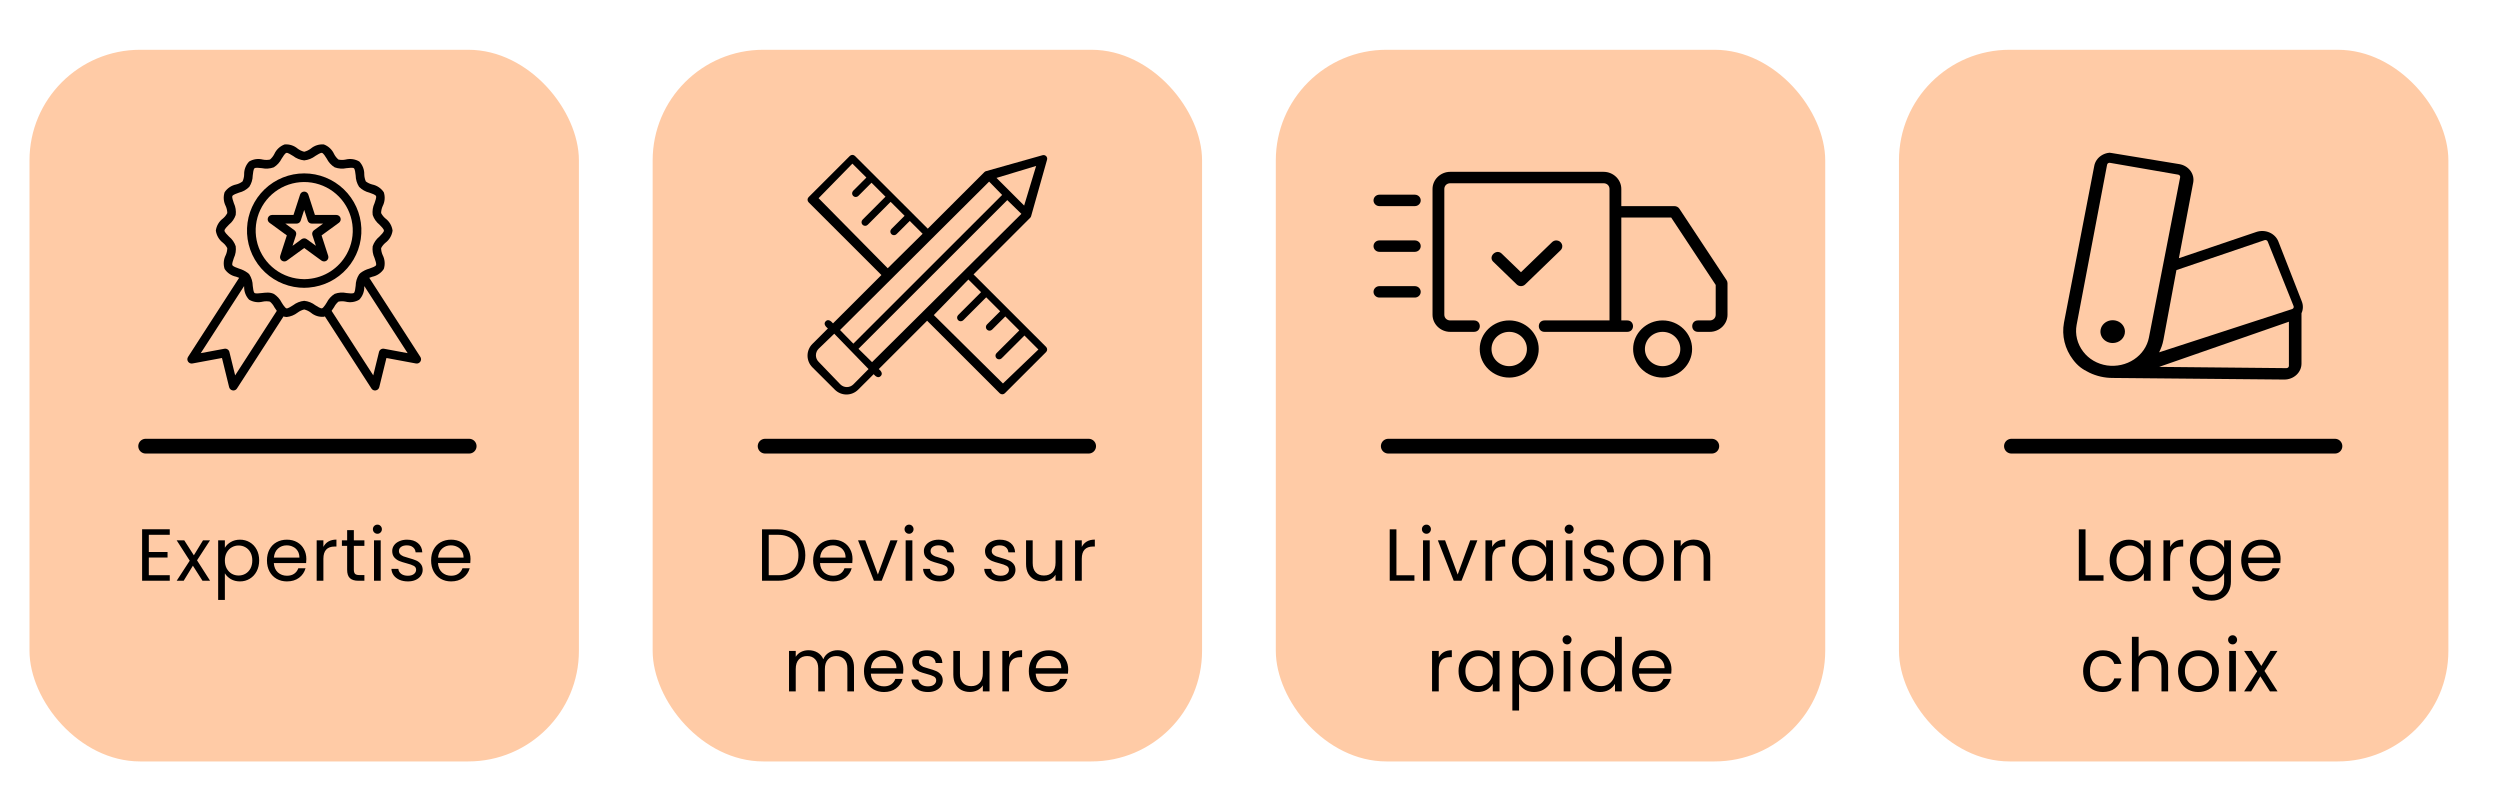
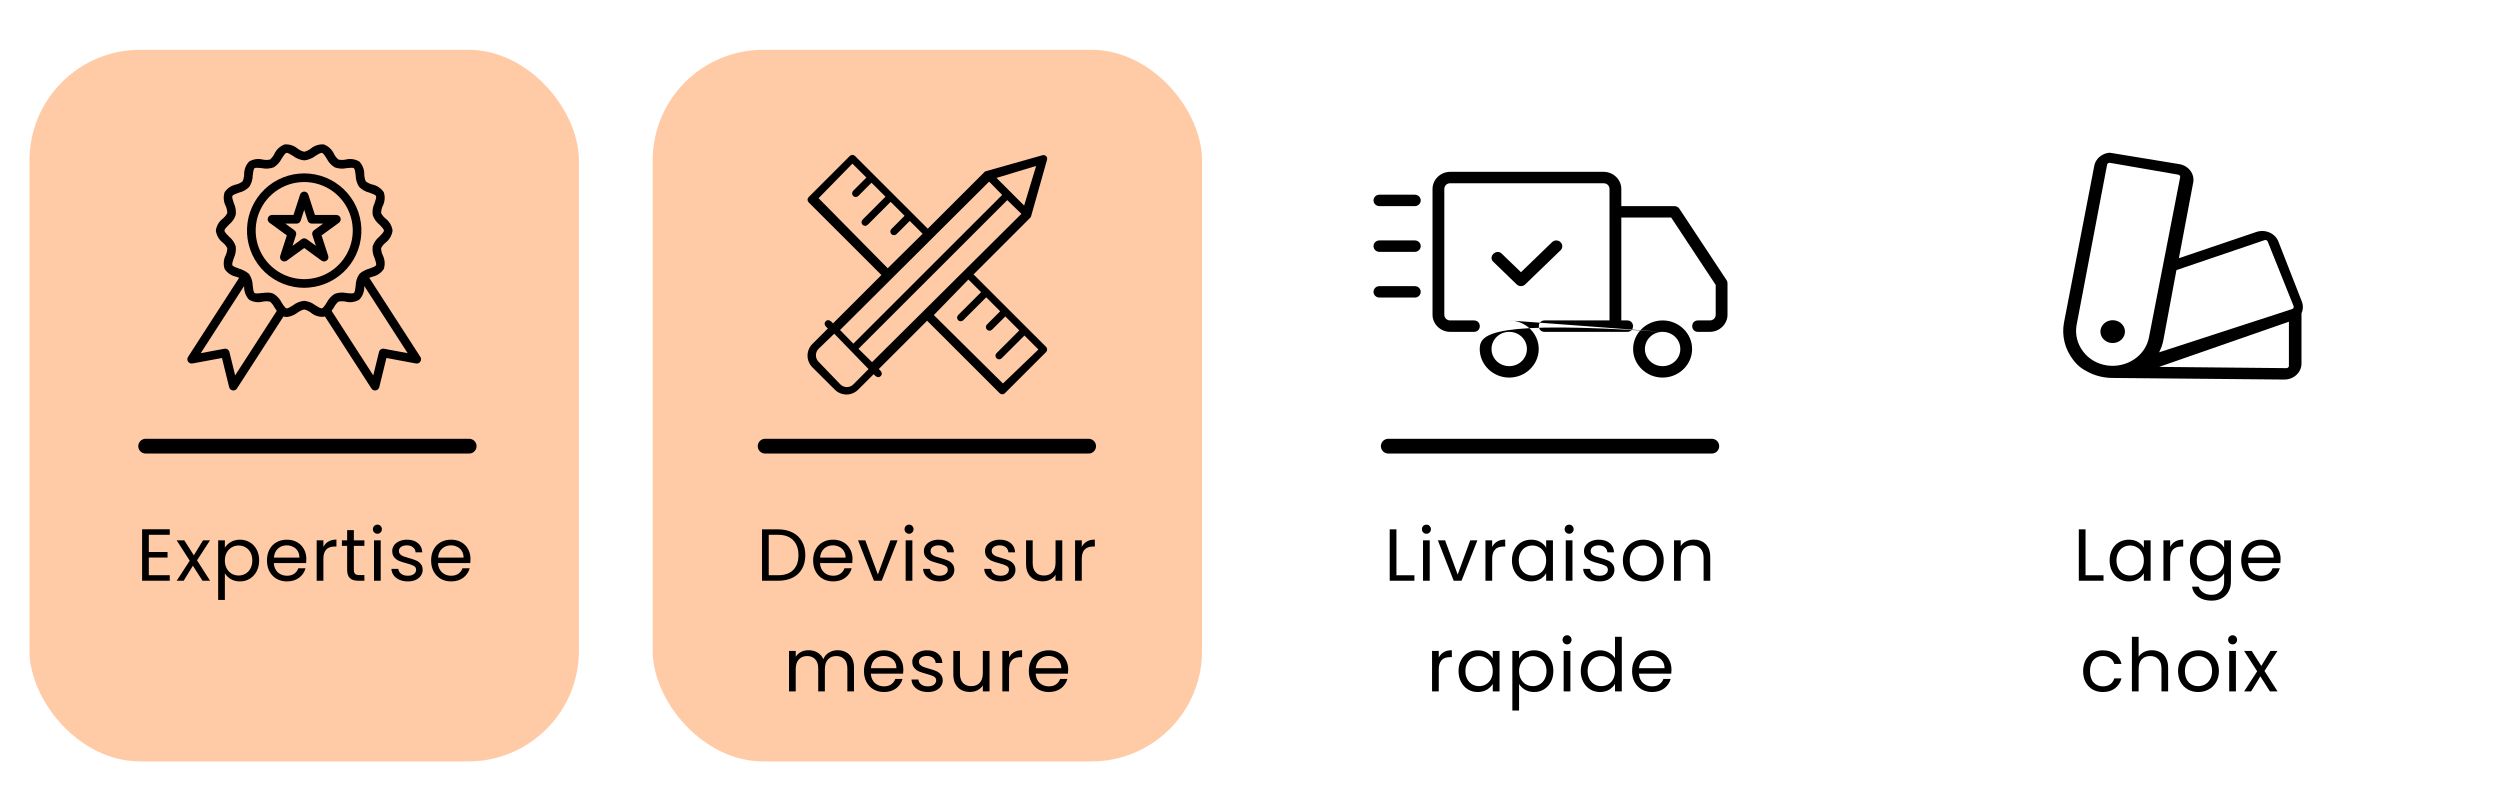
<svg xmlns="http://www.w3.org/2000/svg" width="1356" height="440" viewBox="0 0 1356 440" fill="none">
  <rect x="16" y="27" width="298" height="386" rx="60" fill="#FFCBA6" />
  <rect x="354" y="27" width="298" height="386" rx="60" fill="#FFCBA6" />
-   <rect x="1030" y="27" width="298" height="386" rx="60" fill="#FFCBA6" />
-   <rect x="692" y="27" width="298" height="386" rx="60" fill="#FFCBA6" />
  <g clip-path="url(#clip0_34_57)">
    <path d="M567.426 188.176L528.053 148.839L558.767 118.131C559.008 117.896 559.182 117.6 559.271 117.275L567.924 86.615C568.02 86.277 568.024 85.921 567.936 85.581C567.847 85.242 567.67 84.932 567.422 84.684C567.174 84.436 566.864 84.259 566.525 84.17C566.185 84.082 565.829 84.086 565.491 84.182L534.772 92.853C534.45 92.946 534.158 93.119 533.922 93.357L503.226 124.035L463.731 84.586C463.361 84.217 462.86 84.01 462.338 84.01C461.816 84.01 461.315 84.217 460.946 84.586L438.586 106.934C438.219 107.304 438.012 107.805 438.012 108.326C438.012 108.848 438.219 109.349 438.586 109.719L478.076 149.179L451.824 175.402C450.839 174.259 449.297 172.822 447.873 174.229C446.448 175.636 447.873 177.196 449.045 178.169L440.603 186.593C438.939 188.267 438.005 190.532 438.005 192.892C438.005 195.253 438.939 197.518 440.603 199.192L452.826 211.374C454.502 213.042 456.77 213.979 459.134 213.979C461.499 213.979 463.767 213.042 465.442 211.374L473.873 202.955C474.816 204.087 476.347 205.341 477.695 203.987C479.043 202.633 477.795 201.109 476.651 200.171L502.874 173.965L542.246 213.303C542.616 213.672 543.117 213.879 543.639 213.879C544.161 213.879 544.662 213.672 545.031 213.303L567.414 190.943C567.774 190.573 567.976 190.078 567.978 189.562C567.98 189.046 567.782 188.549 567.426 188.176ZM562 90L555.5 111.5L540.5 96.5L562 90ZM444 107.5L462.341 88.755L469.921 96.311L462.757 103.487C462.574 103.671 462.429 103.889 462.33 104.128C462.231 104.368 462.18 104.625 462.18 104.884C462.181 105.144 462.232 105.401 462.331 105.64C462.431 105.88 462.577 106.097 462.76 106.28C462.944 106.464 463.162 106.609 463.402 106.708C463.641 106.807 463.898 106.858 464.158 106.858C464.417 106.857 464.674 106.806 464.913 106.706C465.153 106.607 465.371 106.461 465.554 106.278L472.706 99.114L480.292 106.688L467.899 119.105C467.708 119.286 467.555 119.503 467.449 119.744C467.343 119.985 467.287 120.245 467.284 120.508C467.28 120.771 467.329 121.032 467.428 121.276C467.527 121.52 467.674 121.742 467.86 121.928C468.046 122.114 468.268 122.261 468.512 122.36C468.756 122.459 469.017 122.508 469.28 122.504C469.543 122.501 469.803 122.445 470.044 122.339C470.285 122.233 470.502 122.08 470.683 121.889L483.077 109.473L490.657 117.047L483.487 124.211C483.118 124.581 482.911 125.082 482.911 125.605C482.912 126.128 483.12 126.629 483.49 126.998C483.86 127.368 484.362 127.575 484.884 127.574C485.407 127.574 485.908 127.366 486.278 126.995L493.447 119.832L500.435 126.796L481.5 145.5L444 107.5ZM536.5 98.5L543.566 105.738L462.851 186.406L455.635 179L536.5 98.5ZM462.851 208.5C461.915 209.427 460.651 209.946 459.334 209.946C458.017 209.946 456.752 209.427 455.816 208.5L444 196.231C443.071 195.296 442.549 194.032 442.549 192.714C442.549 191.395 443.071 190.131 444 189.196L452.5 181L471.1 200.177L462.851 208.5ZM473 196.425L465.642 189.196L546.35 108.54L554 116L473 196.425ZM544 208L506.5 170.894L525.251 151.612L532.122 158.477L519.699 170.894C519.33 171.264 519.123 171.765 519.124 172.288C519.124 172.811 519.332 173.312 519.702 173.681C520.072 174.05 520.574 174.258 521.097 174.257C521.62 174.256 522.121 174.048 522.49 173.678L534.913 161.262L542.493 168.836L535.317 176.006C534.948 176.376 534.741 176.877 534.741 177.4C534.742 177.923 534.95 178.424 535.32 178.793C535.69 179.162 536.192 179.37 536.714 179.369C537.237 179.369 537.738 179.16 538.108 178.79L545.283 171.632L552.863 179.206L540.447 191.623C540.109 191.998 539.928 192.488 539.941 192.992C539.954 193.496 540.16 193.976 540.516 194.333C540.872 194.69 541.352 194.896 541.856 194.91C542.36 194.924 542.85 194.744 543.225 194.408L555.654 181.991L563.234 189.565L544 208Z" fill="black" />
  </g>
-   <path d="M844.072 130.4C843.24 130.425 842.44 130.76 841.851 131.342L824.968 147.648L814.568 137.604C811.656 134.666 806.952 139.204 809.992 142.019L822.683 154.282C823.944 155.504 825.992 155.504 827.259 154.282L846.427 135.763C848.539 133.779 846.984 130.4 844.078 130.4H844.072ZM748.2 155.2H767.4C769.173 155.2 770.6 156.583 770.6 158.3C770.6 160.017 769.173 161.4 767.4 161.4H748.2C746.427 161.4 745 160.017 745 158.3C745 156.583 746.427 155.2 748.2 155.2ZM748.2 130.4H767.4C769.173 130.4 770.6 131.783 770.6 133.5C770.6 135.217 769.173 136.6 767.4 136.6H748.2C746.427 136.6 745 135.217 745 133.5C745 131.783 746.427 130.4 748.2 130.4ZM748.2 105.6H767.4C769.173 105.6 770.6 106.983 770.6 108.7C770.6 110.417 769.173 111.8 767.4 111.8H748.2C746.427 111.8 745 110.417 745 108.7C745 106.983 746.427 105.6 748.2 105.6ZM901.8 173.8C893 173.8 885.8 180.775 885.8 189.3C885.8 197.825 893 204.8 901.8 204.8C910.6 204.8 917.8 197.825 917.8 189.3C917.8 180.775 910.6 173.8 901.8 173.8ZM901.8 180C907.138 180 911.4 184.129 911.4 189.3C911.4 194.471 907.138 198.6 901.8 198.6C896.462 198.6 892.2 194.471 892.2 189.3C892.2 184.129 896.462 180 901.8 180ZM818.6 173.8C809.8 173.8 802.6 180.775 802.6 189.3C802.6 197.825 809.8 204.8 818.6 204.8C827.4 204.8 834.6 197.825 834.6 189.3C834.6 180.775 827.4 173.8 818.6 173.8ZM818.6 180C823.938 180 828.2 184.129 828.2 189.3C828.2 194.471 823.938 198.6 818.6 198.6C813.262 198.6 809 194.471 809 189.3C809 184.129 813.262 180 818.6 180ZM786.6 93.2C781.339 93.2 777 97.404 777 102.5V170.7C777 175.796 781.339 180 786.6 180H799.4C803.726 180.062 803.726 173.738 799.4 173.8H786.6C784.77 173.8 783.4 172.473 783.4 170.7V102.5C783.4 100.727 784.77 99.4 786.6 99.4H869.8C871.63 99.4 873 100.727 873 102.5V173.8H837.8C833.576 173.8 833.653 180.062 837.8 180H882.6C886.824 180 886.786 173.8 882.6 173.8H879.4V118H906.453L930.6 154.555V170.7C930.6 172.473 929.23 173.8 927.4 173.8H921C916.814 173.8 916.814 180 921 180H927.4C932.661 180 937 175.796 937 170.7V153.65C937 153.061 936.827 152.472 936.501 151.976L910.901 113.226C910.312 112.339 909.301 111.8 908.2 111.8H879.4V102.5C879.4 97.404 875.061 93.2 869.8 93.2H786.6Z" fill="black" />
+   <path d="M844.072 130.4C843.24 130.425 842.44 130.76 841.851 131.342L824.968 147.648L814.568 137.604C811.656 134.666 806.952 139.204 809.992 142.019L822.683 154.282C823.944 155.504 825.992 155.504 827.259 154.282L846.427 135.763C848.539 133.779 846.984 130.4 844.078 130.4H844.072ZM748.2 155.2H767.4C769.173 155.2 770.6 156.583 770.6 158.3C770.6 160.017 769.173 161.4 767.4 161.4H748.2C746.427 161.4 745 160.017 745 158.3C745 156.583 746.427 155.2 748.2 155.2ZM748.2 130.4H767.4C769.173 130.4 770.6 131.783 770.6 133.5C770.6 135.217 769.173 136.6 767.4 136.6H748.2C746.427 136.6 745 135.217 745 133.5C745 131.783 746.427 130.4 748.2 130.4ZM748.2 105.6H767.4C769.173 105.6 770.6 106.983 770.6 108.7C770.6 110.417 769.173 111.8 767.4 111.8H748.2C746.427 111.8 745 110.417 745 108.7C745 106.983 746.427 105.6 748.2 105.6ZM901.8 173.8C893 173.8 885.8 180.775 885.8 189.3C885.8 197.825 893 204.8 901.8 204.8C910.6 204.8 917.8 197.825 917.8 189.3C917.8 180.775 910.6 173.8 901.8 173.8ZM901.8 180C907.138 180 911.4 184.129 911.4 189.3C911.4 194.471 907.138 198.6 901.8 198.6C896.462 198.6 892.2 194.471 892.2 189.3C892.2 184.129 896.462 180 901.8 180ZC809.8 173.8 802.6 180.775 802.6 189.3C802.6 197.825 809.8 204.8 818.6 204.8C827.4 204.8 834.6 197.825 834.6 189.3C834.6 180.775 827.4 173.8 818.6 173.8ZM818.6 180C823.938 180 828.2 184.129 828.2 189.3C828.2 194.471 823.938 198.6 818.6 198.6C813.262 198.6 809 194.471 809 189.3C809 184.129 813.262 180 818.6 180ZM786.6 93.2C781.339 93.2 777 97.404 777 102.5V170.7C777 175.796 781.339 180 786.6 180H799.4C803.726 180.062 803.726 173.738 799.4 173.8H786.6C784.77 173.8 783.4 172.473 783.4 170.7V102.5C783.4 100.727 784.77 99.4 786.6 99.4H869.8C871.63 99.4 873 100.727 873 102.5V173.8H837.8C833.576 173.8 833.653 180.062 837.8 180H882.6C886.824 180 886.786 173.8 882.6 173.8H879.4V118H906.453L930.6 154.555V170.7C930.6 172.473 929.23 173.8 927.4 173.8H921C916.814 173.8 916.814 180 921 180H927.4C932.661 180 937 175.796 937 170.7V153.65C937 153.061 936.827 152.472 936.501 151.976L910.901 113.226C910.312 112.339 909.301 111.8 908.2 111.8H879.4V102.5C879.4 97.404 875.061 93.2 869.8 93.2H786.6Z" fill="black" />
  <path d="M1145.92 186.063C1144.61 186.063 1143.32 185.7 1142.23 185.02C1141.13 184.34 1140.28 183.373 1139.78 182.242C1139.28 181.111 1139.14 179.867 1139.4 178.666C1139.66 177.466 1140.29 176.363 1141.22 175.497C1142.15 174.632 1143.34 174.042 1144.63 173.804C1145.92 173.565 1147.25 173.687 1148.47 174.156C1149.68 174.624 1150.72 175.418 1151.45 176.435C1152.18 177.453 1152.57 178.65 1152.57 179.874C1152.57 181.515 1151.87 183.088 1150.62 184.248C1149.38 185.408 1147.69 186.061 1145.92 186.063ZM1248.33 169.905V197.203C1248.33 199.501 1247.35 201.703 1245.6 203.328C1243.86 204.952 1241.49 205.866 1239.02 205.868L1145.96 205.001C1145.95 205.001 1145.94 205 1145.93 205L1145.92 205C1141.52 205.001 1137.18 204.016 1133.27 202.129C1129.36 200.243 1126.96 198.449 1124.42 195.098C1122.22 192.217 1120.65 188.957 1119.8 185.507C1118.96 182.058 1118.85 178.487 1119.5 175L1135.93 89.955C1136.14 88.834 1136.59 87.764 1137.24 86.804C1137.9 85.844 1138.75 85.014 1139.76 84.362C1140.76 83.709 1141.89 83.246 1143.08 83C1144.27 82.754 1144.17 82.802 1145.37 83L1182.04 89.018C1183.25 89.216 1184.4 89.632 1185.43 90.244C1186.46 90.855 1187.35 91.65 1188.05 92.582C1188.75 93.514 1189.25 94.566 1189.52 95.676C1189.78 96.787 1189.81 97.936 1189.59 99.057L1181.83 140.048L1223.85 125.812C1226.17 125.029 1228.73 125.134 1230.97 126.105C1233.21 127.076 1234.94 128.833 1235.79 130.991L1248.52 163.56C1249.33 165.62 1249.26 167.889 1248.33 169.905ZM1180.5 146.5L1173.43 184.388C1172.99 186.716 1172.2 188.977 1171.1 191.106L1243.25 167.64C1243.58 167.528 1243.85 167.297 1244 167C1244.15 166.702 1244.17 166.362 1244.05 166.054L1230 130.991C1229.88 130.682 1229.63 130.431 1229.31 130.293C1228.99 130.154 1228.63 130.139 1228.3 130.251L1180.5 146.5ZM1142.84 198.219C1148 198.945 1153.26 197.772 1157.5 194.949C1161.75 192.126 1164.64 187.875 1165.57 183.098L1182.51 96.159C1182.54 95.999 1182.54 95.835 1182.5 95.676C1182.46 95.518 1182.39 95.368 1182.29 95.234C1182.19 95.101 1182.06 94.988 1181.92 94.9C1181.77 94.813 1181.6 94.754 1181.43 94.726L1144.43 88.315C1144.26 88.286 1144.09 88.29 1143.92 88.325C1143.74 88.36 1143.58 88.426 1143.44 88.519C1143.3 88.612 1143.17 88.731 1143.08 88.868C1142.99 89.005 1142.92 89.159 1142.89 89.319L1126.36 176.217C1125.89 178.731 1125.97 181.306 1126.58 183.793C1127.19 186.28 1128.32 188.63 1129.91 190.707C1131.42 192.702 1133.34 194.394 1135.56 195.685C1137.78 196.975 1140.26 197.837 1142.84 198.219ZM1241.5 198.441V174.5L1171.1 199L1240.17 199.679C1240.52 199.679 1240.86 199.548 1241.11 199.316C1241.36 199.084 1241.5 198.769 1241.5 198.441Z" fill="black" />
  <path d="M79 242H254.482" stroke="black" stroke-width="8" stroke-linecap="round" />
  <path d="M415 242H590.482" stroke="black" stroke-width="8" stroke-linecap="round" />
  <path d="M753 242H928.482" stroke="black" stroke-width="8" stroke-linecap="round" />
-   <path d="M1091 242H1266.48" stroke="black" stroke-width="8" stroke-linecap="round" />
  <path d="M80.72 290.08V299.4H90.88V302.4H80.72V312H92.08V315H77.08V287.08H92.08V290.08H80.72ZM109.828 315L104.628 306.84L99.628 315H95.828L102.908 304.12L95.828 293.08H99.948L105.148 301.2L110.108 293.08H113.908L106.868 303.92L113.948 315H109.828ZM121.968 297.12C122.688 295.867 123.755 294.827 125.168 294C126.608 293.147 128.275 292.72 130.168 292.72C132.115 292.72 133.875 293.187 135.448 294.12C137.048 295.053 138.302 296.373 139.208 298.08C140.115 299.76 140.568 301.72 140.568 303.96C140.568 306.173 140.115 308.147 139.208 309.88C138.302 311.613 137.048 312.96 135.448 313.92C133.875 314.88 132.115 315.36 130.168 315.36C128.302 315.36 126.648 314.947 125.208 314.12C123.795 313.267 122.715 312.213 121.968 310.96V325.4H118.328V293.08H121.968V297.12ZM136.848 303.96C136.848 302.307 136.515 300.867 135.848 299.64C135.182 298.413 134.275 297.48 133.128 296.84C132.008 296.2 130.768 295.88 129.408 295.88C128.075 295.88 126.835 296.213 125.688 296.88C124.568 297.52 123.662 298.467 122.968 299.72C122.302 300.947 121.968 302.373 121.968 304C121.968 305.653 122.302 307.107 122.968 308.36C123.662 309.587 124.568 310.533 125.688 311.2C126.835 311.84 128.075 312.16 129.408 312.16C130.768 312.16 132.008 311.84 133.128 311.2C134.275 310.533 135.182 309.587 135.848 308.36C136.515 307.107 136.848 305.64 136.848 303.96ZM166.16 303.2C166.16 303.893 166.12 304.627 166.04 305.4H148.52C148.653 307.56 149.386 309.253 150.72 310.48C152.08 311.68 153.72 312.28 155.64 312.28C157.213 312.28 158.52 311.92 159.56 311.2C160.626 310.453 161.373 309.467 161.8 308.24H165.72C165.133 310.347 163.96 312.067 162.2 313.4C160.44 314.707 158.253 315.36 155.64 315.36C153.56 315.36 151.693 314.893 150.04 313.96C148.413 313.027 147.133 311.707 146.2 310C145.266 308.267 144.8 306.267 144.8 304C144.8 301.733 145.253 299.747 146.16 298.04C147.066 296.333 148.333 295.027 149.96 294.12C151.613 293.187 153.506 292.72 155.64 292.72C157.72 292.72 159.56 293.173 161.16 294.08C162.76 294.987 163.986 296.24 164.84 297.84C165.72 299.413 166.16 301.2 166.16 303.2ZM162.4 302.44C162.4 301.053 162.093 299.867 161.48 298.88C160.866 297.867 160.026 297.107 158.96 296.6C157.92 296.067 156.76 295.8 155.48 295.8C153.64 295.8 152.066 296.387 150.76 297.56C149.48 298.733 148.746 300.36 148.56 302.44H162.4ZM175.404 296.64C176.044 295.387 176.951 294.413 178.124 293.72C179.324 293.027 180.778 292.68 182.484 292.68V296.44H181.524C177.444 296.44 175.404 298.653 175.404 303.08V315H171.764V293.08H175.404V296.64ZM191.926 296.08V309C191.926 310.067 192.153 310.827 192.606 311.28C193.06 311.707 193.846 311.92 194.966 311.92H197.646V315H194.366C192.34 315 190.82 314.533 189.806 313.6C188.793 312.667 188.286 311.133 188.286 309V296.08H185.446V293.08H188.286V287.56H191.926V293.08H197.646V296.08H191.926ZM204.737 289.52C204.043 289.52 203.457 289.28 202.977 288.8C202.497 288.32 202.257 287.733 202.257 287.04C202.257 286.347 202.497 285.76 202.977 285.28C203.457 284.8 204.043 284.56 204.737 284.56C205.403 284.56 205.963 284.8 206.417 285.28C206.897 285.76 207.137 286.347 207.137 287.04C207.137 287.733 206.897 288.32 206.417 288.8C205.963 289.28 205.403 289.52 204.737 289.52ZM206.497 293.08V315H202.857V293.08H206.497ZM221.26 315.36C219.58 315.36 218.074 315.08 216.74 314.52C215.407 313.933 214.354 313.133 213.58 312.12C212.807 311.08 212.38 309.893 212.3 308.56H216.06C216.167 309.653 216.674 310.547 217.58 311.24C218.514 311.933 219.727 312.28 221.22 312.28C222.607 312.28 223.7 311.973 224.5 311.36C225.3 310.747 225.7 309.973 225.7 309.04C225.7 308.08 225.274 307.373 224.42 306.92C223.567 306.44 222.247 305.973 220.46 305.52C218.834 305.093 217.5 304.667 216.46 304.24C215.447 303.787 214.567 303.133 213.82 302.28C213.1 301.4 212.74 300.253 212.74 298.84C212.74 297.72 213.074 296.693 213.74 295.76C214.407 294.827 215.354 294.093 216.58 293.56C217.807 293 219.207 292.72 220.78 292.72C223.207 292.72 225.167 293.333 226.66 294.56C228.154 295.787 228.954 297.467 229.06 299.6H225.42C225.34 298.453 224.874 297.533 224.02 296.84C223.194 296.147 222.074 295.8 220.66 295.8C219.354 295.8 218.314 296.08 217.54 296.64C216.767 297.2 216.38 297.933 216.38 298.84C216.38 299.56 216.607 300.16 217.06 300.64C217.54 301.093 218.127 301.467 218.82 301.76C219.54 302.027 220.527 302.333 221.78 302.68C223.354 303.107 224.634 303.533 225.62 303.96C226.607 304.36 227.447 304.973 228.14 305.8C228.86 306.627 229.234 307.707 229.26 309.04C229.26 310.24 228.927 311.32 228.26 312.28C227.594 313.24 226.647 314 225.42 314.56C224.22 315.093 222.834 315.36 221.26 315.36ZM255.199 303.2C255.199 303.893 255.159 304.627 255.079 305.4H237.559C237.692 307.56 238.425 309.253 239.759 310.48C241.119 311.68 242.759 312.28 244.679 312.28C246.252 312.28 247.559 311.92 248.599 311.2C249.665 310.453 250.412 309.467 250.839 308.24H254.759C254.172 310.347 252.999 312.067 251.239 313.4C249.479 314.707 247.292 315.36 244.679 315.36C242.599 315.36 240.732 314.893 239.079 313.96C237.452 313.027 236.172 311.707 235.239 310C234.305 308.267 233.839 306.267 233.839 304C233.839 301.733 234.292 299.747 235.199 298.04C236.105 296.333 237.372 295.027 238.999 294.12C240.652 293.187 242.545 292.72 244.679 292.72C246.759 292.72 248.599 293.173 250.199 294.08C251.799 294.987 253.025 296.24 253.879 297.84C254.759 299.413 255.199 301.2 255.199 303.2ZM251.439 302.44C251.439 301.053 251.132 299.867 250.519 298.88C249.905 297.867 249.065 297.107 247.999 296.6C246.959 296.067 245.799 295.8 244.519 295.8C242.679 295.8 241.105 296.387 239.799 297.56C238.519 298.733 237.785 300.36 237.599 302.44H251.439Z" fill="black" />
  <path d="M422 287.12C425.04 287.12 427.667 287.693 429.88 288.84C432.12 289.96 433.827 291.573 435 293.68C436.2 295.787 436.8 298.267 436.8 301.12C436.8 303.973 436.2 306.453 435 308.56C433.827 310.64 432.12 312.24 429.88 313.36C427.667 314.453 425.04 315 422 315H413.32V287.12H422ZM422 312C425.6 312 428.347 311.053 430.24 309.16C432.133 307.24 433.08 304.56 433.08 301.12C433.08 297.653 432.12 294.947 430.2 293C428.307 291.053 425.573 290.08 422 290.08H416.96V312H422ZM462.401 303.2C462.401 303.893 462.361 304.627 462.281 305.4H444.761C444.894 307.56 445.628 309.253 446.961 310.48C448.321 311.68 449.961 312.28 451.881 312.28C453.454 312.28 454.761 311.92 455.801 311.2C456.868 310.453 457.614 309.467 458.041 308.24H461.961C461.374 310.347 460.201 312.067 458.441 313.4C456.681 314.707 454.494 315.36 451.881 315.36C449.801 315.36 447.934 314.893 446.281 313.96C444.654 313.027 443.374 311.707 442.441 310C441.508 308.267 441.041 306.267 441.041 304C441.041 301.733 441.494 299.747 442.401 298.04C443.308 296.333 444.574 295.027 446.201 294.12C447.854 293.187 449.748 292.72 451.881 292.72C453.961 292.72 455.801 293.173 457.401 294.08C459.001 294.987 460.228 296.24 461.081 297.84C461.961 299.413 462.401 301.2 462.401 303.2ZM458.641 302.44C458.641 301.053 458.334 299.867 457.721 298.88C457.108 297.867 456.268 297.107 455.201 296.6C454.161 296.067 453.001 295.8 451.721 295.8C449.881 295.8 448.308 296.387 447.001 297.56C445.721 298.733 444.988 300.36 444.801 302.44H458.641ZM476.166 311.64L482.966 293.08H486.846L478.246 315H474.006L465.406 293.08H469.326L476.166 311.64ZM493.108 289.52C492.414 289.52 491.828 289.28 491.348 288.8C490.868 288.32 490.628 287.733 490.628 287.04C490.628 286.347 490.868 285.76 491.348 285.28C491.828 284.8 492.414 284.56 493.108 284.56C493.774 284.56 494.334 284.8 494.788 285.28C495.268 285.76 495.508 286.347 495.508 287.04C495.508 287.733 495.268 288.32 494.788 288.8C494.334 289.28 493.774 289.52 493.108 289.52ZM494.868 293.08V315H491.228V293.08H494.868ZM509.631 315.36C507.951 315.36 506.445 315.08 505.111 314.52C503.778 313.933 502.725 313.133 501.951 312.12C501.178 311.08 500.751 309.893 500.671 308.56H504.431C504.538 309.653 505.045 310.547 505.951 311.24C506.885 311.933 508.098 312.28 509.591 312.28C510.978 312.28 512.071 311.973 512.871 311.36C513.671 310.747 514.071 309.973 514.071 309.04C514.071 308.08 513.645 307.373 512.791 306.92C511.938 306.44 510.618 305.973 508.831 305.52C507.205 305.093 505.871 304.667 504.831 304.24C503.818 303.787 502.938 303.133 502.191 302.28C501.471 301.4 501.111 300.253 501.111 298.84C501.111 297.72 501.445 296.693 502.111 295.76C502.778 294.827 503.725 294.093 504.951 293.56C506.178 293 507.578 292.72 509.151 292.72C511.578 292.72 513.538 293.333 515.031 294.56C516.525 295.787 517.325 297.467 517.431 299.6H513.791C513.711 298.453 513.245 297.533 512.391 296.84C511.565 296.147 510.445 295.8 509.031 295.8C507.725 295.8 506.685 296.08 505.911 296.64C505.138 297.2 504.751 297.933 504.751 298.84C504.751 299.56 504.978 300.16 505.431 300.64C505.911 301.093 506.498 301.467 507.191 301.76C507.911 302.027 508.898 302.333 510.151 302.68C511.725 303.107 513.005 303.533 513.991 303.96C514.978 304.36 515.818 304.973 516.511 305.8C517.231 306.627 517.605 307.707 517.631 309.04C517.631 310.24 517.298 311.32 516.631 312.28C515.965 313.24 515.018 314 513.791 314.56C512.591 315.093 511.205 315.36 509.631 315.36ZM542.794 315.36C541.114 315.36 539.607 315.08 538.274 314.52C536.941 313.933 535.887 313.133 535.114 312.12C534.341 311.08 533.914 309.893 533.834 308.56H537.594C537.701 309.653 538.207 310.547 539.114 311.24C540.047 311.933 541.261 312.28 542.754 312.28C544.141 312.28 545.234 311.973 546.034 311.36C546.834 310.747 547.234 309.973 547.234 309.04C547.234 308.08 546.807 307.373 545.954 306.92C545.101 306.44 543.781 305.973 541.994 305.52C540.367 305.093 539.034 304.667 537.994 304.24C536.981 303.787 536.101 303.133 535.354 302.28C534.634 301.4 534.274 300.253 534.274 298.84C534.274 297.72 534.607 296.693 535.274 295.76C535.941 294.827 536.887 294.093 538.114 293.56C539.341 293 540.741 292.72 542.314 292.72C544.741 292.72 546.701 293.333 548.194 294.56C549.687 295.787 550.487 297.467 550.594 299.6H546.954C546.874 298.453 546.407 297.533 545.554 296.84C544.727 296.147 543.607 295.8 542.194 295.8C540.887 295.8 539.847 296.08 539.074 296.64C538.301 297.2 537.914 297.933 537.914 298.84C537.914 299.56 538.141 300.16 538.594 300.64C539.074 301.093 539.661 301.467 540.354 301.76C541.074 302.027 542.061 302.333 543.314 302.68C544.887 303.107 546.167 303.533 547.154 303.96C548.141 304.36 548.981 304.973 549.674 305.8C550.394 306.627 550.767 307.707 550.794 309.04C550.794 310.24 550.461 311.32 549.794 312.28C549.127 313.24 548.181 314 546.954 314.56C545.754 315.093 544.367 315.36 542.794 315.36ZM576.172 293.08V315H572.532V311.76C571.839 312.88 570.866 313.76 569.612 314.4C568.386 315.013 567.026 315.32 565.532 315.32C563.826 315.32 562.292 314.973 560.932 314.28C559.572 313.56 558.492 312.493 557.692 311.08C556.919 309.667 556.532 307.947 556.532 305.92V293.08H560.132V305.44C560.132 307.6 560.679 309.267 561.772 310.44C562.866 311.587 564.359 312.16 566.252 312.16C568.199 312.16 569.732 311.56 570.852 310.36C571.972 309.16 572.532 307.413 572.532 305.12V293.08H576.172ZM586.758 296.64C587.398 295.387 588.305 294.413 589.478 293.72C590.678 293.027 592.132 292.68 593.838 292.68V296.44H592.878C588.798 296.44 586.758 298.653 586.758 303.08V315H583.118V293.08H586.758V296.64ZM454.327 352.68C456.033 352.68 457.553 353.04 458.887 353.76C460.22 354.453 461.273 355.507 462.047 356.92C462.82 358.333 463.207 360.053 463.207 362.08V375H459.607V362.6C459.607 360.413 459.06 358.747 457.967 357.6C456.9 356.427 455.447 355.84 453.607 355.84C451.713 355.84 450.207 356.453 449.087 357.68C447.967 358.88 447.407 360.627 447.407 362.92V375H443.807V362.6C443.807 360.413 443.26 358.747 442.167 357.6C441.1 356.427 439.647 355.84 437.807 355.84C435.913 355.84 434.407 356.453 433.287 357.68C432.167 358.88 431.607 360.627 431.607 362.92V375H427.967V353.08H431.607V356.24C432.327 355.093 433.287 354.213 434.487 353.6C435.713 352.987 437.06 352.68 438.527 352.68C440.367 352.68 441.993 353.093 443.407 353.92C444.82 354.747 445.873 355.96 446.567 357.56C447.18 356.013 448.193 354.813 449.607 353.96C451.02 353.107 452.593 352.68 454.327 352.68ZM489.978 363.2C489.978 363.893 489.938 364.627 489.858 365.4H472.338C472.471 367.56 473.204 369.253 474.538 370.48C475.898 371.68 477.538 372.28 479.458 372.28C481.031 372.28 482.338 371.92 483.378 371.2C484.444 370.453 485.191 369.467 485.618 368.24H489.538C488.951 370.347 487.778 372.067 486.018 373.4C484.258 374.707 482.071 375.36 479.458 375.36C477.378 375.36 475.511 374.893 473.858 373.96C472.231 373.027 470.951 371.707 470.018 370C469.084 368.267 468.618 366.267 468.618 364C468.618 361.733 469.071 359.747 469.978 358.04C470.884 356.333 472.151 355.027 473.778 354.12C475.431 353.187 477.324 352.72 479.458 352.72C481.538 352.72 483.378 353.173 484.978 354.08C486.578 354.987 487.804 356.24 488.658 357.84C489.538 359.413 489.978 361.2 489.978 363.2ZM486.218 362.44C486.218 361.053 485.911 359.867 485.298 358.88C484.684 357.867 483.844 357.107 482.778 356.6C481.738 356.067 480.578 355.8 479.298 355.8C477.458 355.8 475.884 356.387 474.578 357.56C473.298 358.733 472.564 360.36 472.378 362.44H486.218ZM503.342 375.36C501.662 375.36 500.156 375.08 498.822 374.52C497.489 373.933 496.436 373.133 495.662 372.12C494.889 371.08 494.462 369.893 494.382 368.56H498.142C498.249 369.653 498.756 370.547 499.662 371.24C500.596 371.933 501.809 372.28 503.302 372.28C504.689 372.28 505.782 371.973 506.582 371.36C507.382 370.747 507.782 369.973 507.782 369.04C507.782 368.08 507.356 367.373 506.502 366.92C505.649 366.44 504.329 365.973 502.542 365.52C500.916 365.093 499.582 364.667 498.542 364.24C497.529 363.787 496.649 363.133 495.902 362.28C495.182 361.4 494.822 360.253 494.822 358.84C494.822 357.72 495.156 356.693 495.822 355.76C496.489 354.827 497.436 354.093 498.662 353.56C499.889 353 501.289 352.72 502.862 352.72C505.289 352.72 507.249 353.333 508.742 354.56C510.236 355.787 511.036 357.467 511.142 359.6H507.502C507.422 358.453 506.956 357.533 506.102 356.84C505.276 356.147 504.156 355.8 502.742 355.8C501.436 355.8 500.396 356.08 499.622 356.64C498.849 357.2 498.462 357.933 498.462 358.84C498.462 359.56 498.689 360.16 499.142 360.64C499.622 361.093 500.209 361.467 500.902 361.76C501.622 362.027 502.609 362.333 503.862 362.68C505.436 363.107 506.716 363.533 507.702 363.96C508.689 364.36 509.529 364.973 510.222 365.8C510.942 366.627 511.316 367.707 511.342 369.04C511.342 370.24 511.009 371.32 510.342 372.28C509.676 373.24 508.729 374 507.502 374.56C506.302 375.093 504.916 375.36 503.342 375.36ZM536.721 353.08V375H533.081V371.76C532.387 372.88 531.414 373.76 530.161 374.4C528.934 375.013 527.574 375.32 526.081 375.32C524.374 375.32 522.841 374.973 521.481 374.28C520.121 373.56 519.041 372.493 518.241 371.08C517.467 369.667 517.081 367.947 517.081 365.92V353.08H520.681V365.44C520.681 367.6 521.227 369.267 522.321 370.44C523.414 371.587 524.907 372.16 526.801 372.16C528.747 372.16 530.281 371.56 531.401 370.36C532.521 369.16 533.081 367.413 533.081 365.12V353.08H536.721ZM547.307 356.64C547.947 355.387 548.853 354.413 550.027 353.72C551.227 353.027 552.68 352.68 554.387 352.68V356.44H553.427C549.347 356.44 547.307 358.653 547.307 363.08V375H543.667V353.08H547.307V356.64ZM579.389 363.2C579.389 363.893 579.349 364.627 579.269 365.4H561.749C561.882 367.56 562.615 369.253 563.949 370.48C565.309 371.68 566.949 372.28 568.869 372.28C570.442 372.28 571.749 371.92 572.789 371.2C573.855 370.453 574.602 369.467 575.029 368.24H578.949C578.362 370.347 577.189 372.067 575.429 373.4C573.669 374.707 571.482 375.36 568.869 375.36C566.789 375.36 564.922 374.893 563.269 373.96C561.642 373.027 560.362 371.707 559.429 370C558.495 368.267 558.029 366.267 558.029 364C558.029 361.733 558.482 359.747 559.389 358.04C560.295 356.333 561.562 355.027 563.189 354.12C564.842 353.187 566.735 352.72 568.869 352.72C570.949 352.72 572.789 353.173 574.389 354.08C575.989 354.987 577.215 356.24 578.069 357.84C578.949 359.413 579.389 361.2 579.389 363.2ZM575.629 362.44C575.629 361.053 575.322 359.867 574.709 358.88C574.095 357.867 573.255 357.107 572.189 356.6C571.149 356.067 569.989 355.8 568.709 355.8C566.869 355.8 565.295 356.387 563.989 357.56C562.709 358.733 561.975 360.36 561.789 362.44H575.629Z" fill="black" />
  <path d="M757.421 312.04H767.181V315H753.781V287.12H757.421V312.04ZM773.726 289.52C773.033 289.52 772.446 289.28 771.966 288.8C771.486 288.32 771.246 287.733 771.246 287.04C771.246 286.347 771.486 285.76 771.966 285.28C772.446 284.8 773.033 284.56 773.726 284.56C774.393 284.56 774.953 284.8 775.406 285.28C775.886 285.76 776.126 286.347 776.126 287.04C776.126 287.733 775.886 288.32 775.406 288.8C774.953 289.28 774.393 289.52 773.726 289.52ZM775.486 293.08V315H771.846V293.08H775.486ZM790.65 311.64L797.45 293.08H801.33L792.73 315H788.49L779.89 293.08H783.81L790.65 311.64ZM809.352 296.64C809.992 295.387 810.899 294.413 812.072 293.72C813.272 293.027 814.725 292.68 816.432 292.68V296.44H815.472C811.392 296.44 809.352 298.653 809.352 303.08V315H805.712V293.08H809.352V296.64ZM820.074 303.96C820.074 301.72 820.527 299.76 821.434 298.08C822.341 296.373 823.581 295.053 825.154 294.12C826.754 293.187 828.527 292.72 830.474 292.72C832.394 292.72 834.061 293.133 835.474 293.96C836.887 294.787 837.941 295.827 838.634 297.08V293.08H842.314V315H838.634V310.92C837.914 312.2 836.834 313.267 835.394 314.12C833.981 314.947 832.327 315.36 830.434 315.36C828.487 315.36 826.727 314.88 825.154 313.92C823.581 312.96 822.341 311.613 821.434 309.88C820.527 308.147 820.074 306.173 820.074 303.96ZM838.634 304C838.634 302.347 838.301 300.907 837.634 299.68C836.967 298.453 836.061 297.52 834.914 296.88C833.794 296.213 832.554 295.88 831.194 295.88C829.834 295.88 828.594 296.2 827.474 296.84C826.354 297.48 825.461 298.413 824.794 299.64C824.127 300.867 823.794 302.307 823.794 303.96C823.794 305.64 824.127 307.107 824.794 308.36C825.461 309.587 826.354 310.533 827.474 311.2C828.594 311.84 829.834 312.16 831.194 312.16C832.554 312.16 833.794 311.84 834.914 311.2C836.061 310.533 836.967 309.587 837.634 308.36C838.301 307.107 838.634 305.653 838.634 304ZM851.145 289.52C850.452 289.52 849.865 289.28 849.385 288.8C848.905 288.32 848.665 287.733 848.665 287.04C848.665 286.347 848.905 285.76 849.385 285.28C849.865 284.8 850.452 284.56 851.145 284.56C851.812 284.56 852.372 284.8 852.825 285.28C853.305 285.76 853.545 286.347 853.545 287.04C853.545 287.733 853.305 288.32 852.825 288.8C852.372 289.28 851.812 289.52 851.145 289.52ZM852.905 293.08V315H849.265V293.08H852.905ZM867.669 315.36C865.989 315.36 864.482 315.08 863.149 314.52C861.816 313.933 860.762 313.133 859.989 312.12C859.216 311.08 858.789 309.893 858.709 308.56H862.469C862.576 309.653 863.082 310.547 863.989 311.24C864.922 311.933 866.136 312.28 867.629 312.28C869.016 312.28 870.109 311.973 870.909 311.36C871.709 310.747 872.109 309.973 872.109 309.04C872.109 308.08 871.682 307.373 870.829 306.92C869.976 306.44 868.656 305.973 866.869 305.52C865.242 305.093 863.909 304.667 862.869 304.24C861.856 303.787 860.976 303.133 860.229 302.28C859.509 301.4 859.149 300.253 859.149 298.84C859.149 297.72 859.482 296.693 860.149 295.76C860.816 294.827 861.762 294.093 862.989 293.56C864.216 293 865.616 292.72 867.189 292.72C869.616 292.72 871.576 293.333 873.069 294.56C874.562 295.787 875.362 297.467 875.469 299.6H871.829C871.749 298.453 871.282 297.533 870.429 296.84C869.602 296.147 868.482 295.8 867.069 295.8C865.762 295.8 864.722 296.08 863.949 296.64C863.176 297.2 862.789 297.933 862.789 298.84C862.789 299.56 863.016 300.16 863.469 300.64C863.949 301.093 864.536 301.467 865.229 301.76C865.949 302.027 866.936 302.333 868.189 302.68C869.762 303.107 871.042 303.533 872.029 303.96C873.016 304.36 873.856 304.973 874.549 305.8C875.269 306.627 875.642 307.707 875.669 309.04C875.669 310.24 875.336 311.32 874.669 312.28C874.002 313.24 873.056 314 871.829 314.56C870.629 315.093 869.242 315.36 867.669 315.36ZM891.167 315.36C889.114 315.36 887.247 314.893 885.567 313.96C883.914 313.027 882.607 311.707 881.647 310C880.714 308.267 880.247 306.267 880.247 304C880.247 301.76 880.727 299.787 881.687 298.08C882.674 296.347 884.007 295.027 885.687 294.12C887.367 293.187 889.247 292.72 891.327 292.72C893.407 292.72 895.287 293.187 896.967 294.12C898.647 295.027 899.967 296.333 900.927 298.04C901.914 299.747 902.407 301.733 902.407 304C902.407 306.267 901.901 308.267 900.887 310C899.901 311.707 898.554 313.027 896.847 313.96C895.141 314.893 893.247 315.36 891.167 315.36ZM891.167 312.16C892.474 312.16 893.701 311.853 894.847 311.24C895.994 310.627 896.914 309.707 897.607 308.48C898.327 307.253 898.687 305.76 898.687 304C898.687 302.24 898.341 300.747 897.647 299.52C896.954 298.293 896.047 297.387 894.927 296.8C893.807 296.187 892.594 295.88 891.287 295.88C889.954 295.88 888.727 296.187 887.607 296.8C886.514 297.387 885.634 298.293 884.967 299.52C884.301 300.747 883.967 302.24 883.967 304C883.967 305.787 884.287 307.293 884.927 308.52C885.594 309.747 886.474 310.667 887.567 311.28C888.661 311.867 889.861 312.16 891.167 312.16ZM918.673 292.68C921.34 292.68 923.5 293.493 925.153 295.12C926.807 296.72 927.633 299.04 927.633 302.08V315H924.033V302.6C924.033 300.413 923.487 298.747 922.393 297.6C921.3 296.427 919.807 295.84 917.913 295.84C915.993 295.84 914.46 296.44 913.313 297.64C912.193 298.84 911.633 300.587 911.633 302.88V315H907.993V293.08H911.633V296.2C912.353 295.08 913.327 294.213 914.553 293.6C915.807 292.987 917.18 292.68 918.673 292.68ZM780.388 356.64C781.028 355.387 781.935 354.413 783.108 353.72C784.308 353.027 785.761 352.68 787.468 352.68V356.44H786.508C782.428 356.44 780.388 358.653 780.388 363.08V375H776.748V353.08H780.388V356.64ZM791.11 363.96C791.11 361.72 791.563 359.76 792.47 358.08C793.377 356.373 794.617 355.053 796.19 354.12C797.79 353.187 799.563 352.72 801.51 352.72C803.43 352.72 805.097 353.133 806.51 353.96C807.923 354.787 808.977 355.827 809.67 357.08V353.08H813.35V375H809.67V370.92C808.95 372.2 807.87 373.267 806.43 374.12C805.017 374.947 803.363 375.36 801.47 375.36C799.523 375.36 797.763 374.88 796.19 373.92C794.617 372.96 793.377 371.613 792.47 369.88C791.563 368.147 791.11 366.173 791.11 363.96ZM809.67 364C809.67 362.347 809.337 360.907 808.67 359.68C808.003 358.453 807.097 357.52 805.95 356.88C804.83 356.213 803.59 355.88 802.23 355.88C800.87 355.88 799.63 356.2 798.51 356.84C797.39 357.48 796.497 358.413 795.83 359.64C795.163 360.867 794.83 362.307 794.83 363.96C794.83 365.64 795.163 367.107 795.83 368.36C796.497 369.587 797.39 370.533 798.51 371.2C799.63 371.84 800.87 372.16 802.23 372.16C803.59 372.16 804.83 371.84 805.95 371.2C807.097 370.533 808.003 369.587 808.67 368.36C809.337 367.107 809.67 365.653 809.67 364ZM823.941 357.12C824.661 355.867 825.728 354.827 827.141 354C828.581 353.147 830.248 352.72 832.141 352.72C834.088 352.72 835.848 353.187 837.421 354.12C839.021 355.053 840.274 356.373 841.181 358.08C842.088 359.76 842.541 361.72 842.541 363.96C842.541 366.173 842.088 368.147 841.181 369.88C840.274 371.613 839.021 372.96 837.421 373.92C835.848 374.88 834.088 375.36 832.141 375.36C830.274 375.36 828.621 374.947 827.181 374.12C825.768 373.267 824.688 372.213 823.941 370.96V385.4H820.301V353.08H823.941V357.12ZM838.821 363.96C838.821 362.307 838.488 360.867 837.821 359.64C837.154 358.413 836.248 357.48 835.101 356.84C833.981 356.2 832.741 355.88 831.381 355.88C830.048 355.88 828.808 356.213 827.661 356.88C826.541 357.52 825.634 358.467 824.941 359.72C824.274 360.947 823.941 362.373 823.941 364C823.941 365.653 824.274 367.107 824.941 368.36C825.634 369.587 826.541 370.533 827.661 371.2C828.808 371.84 830.048 372.16 831.381 372.16C832.741 372.16 833.981 371.84 835.101 371.2C836.248 370.533 837.154 369.587 837.821 368.36C838.488 367.107 838.821 365.64 838.821 363.96ZM850.012 349.52C849.319 349.52 848.732 349.28 848.252 348.8C847.772 348.32 847.532 347.733 847.532 347.04C847.532 346.347 847.772 345.76 848.252 345.28C848.732 344.8 849.319 344.56 850.012 344.56C850.679 344.56 851.239 344.8 851.692 345.28C852.172 345.76 852.412 346.347 852.412 347.04C852.412 347.733 852.172 348.32 851.692 348.8C851.239 349.28 850.679 349.52 850.012 349.52ZM851.772 353.08V375H848.132V353.08H851.772ZM857.416 363.96C857.416 361.72 857.869 359.76 858.776 358.08C859.683 356.373 860.923 355.053 862.496 354.12C864.096 353.187 865.883 352.72 867.856 352.72C869.563 352.72 871.149 353.12 872.616 353.92C874.083 354.693 875.203 355.72 875.976 357V345.4H879.656V375H875.976V370.88C875.256 372.187 874.189 373.267 872.776 374.12C871.363 374.947 869.709 375.36 867.816 375.36C865.869 375.36 864.096 374.88 862.496 373.92C860.923 372.96 859.683 371.613 858.776 369.88C857.869 368.147 857.416 366.173 857.416 363.96ZM875.976 364C875.976 362.347 875.643 360.907 874.976 359.68C874.309 358.453 873.403 357.52 872.256 356.88C871.136 356.213 869.896 355.88 868.536 355.88C867.176 355.88 865.936 356.2 864.816 356.84C863.696 357.48 862.803 358.413 862.136 359.64C861.469 360.867 861.136 362.307 861.136 363.96C861.136 365.64 861.469 367.107 862.136 368.36C862.803 369.587 863.696 370.533 864.816 371.2C865.936 371.84 867.176 372.16 868.536 372.16C869.896 372.16 871.136 371.84 872.256 371.2C873.403 370.533 874.309 369.587 874.976 368.36C875.643 367.107 875.976 365.653 875.976 364ZM906.607 363.2C906.607 363.893 906.567 364.627 906.487 365.4H888.967C889.101 367.56 889.834 369.253 891.167 370.48C892.527 371.68 894.167 372.28 896.087 372.28C897.661 372.28 898.967 371.92 900.007 371.2C901.074 370.453 901.821 369.467 902.247 368.24H906.167C905.581 370.347 904.407 372.067 902.647 373.4C900.887 374.707 898.701 375.36 896.087 375.36C894.007 375.36 892.141 374.893 890.487 373.96C888.861 373.027 887.581 371.707 886.647 370C885.714 368.267 885.247 366.267 885.247 364C885.247 361.733 885.701 359.747 886.607 358.04C887.514 356.333 888.781 355.027 890.407 354.12C892.061 353.187 893.954 352.72 896.087 352.72C898.167 352.72 900.007 353.173 901.607 354.08C903.207 354.987 904.434 356.24 905.287 357.84C906.167 359.413 906.607 361.2 906.607 363.2ZM902.847 362.44C902.847 361.053 902.541 359.867 901.927 358.88C901.314 357.867 900.474 357.107 899.407 356.6C898.367 356.067 897.207 355.8 895.927 355.8C894.087 355.8 892.514 356.387 891.207 357.56C889.927 358.733 889.194 360.36 889.007 362.44H902.847Z" fill="black" />
  <path d="M1131.19 312.04H1140.95V315H1127.55V287.12H1131.19V312.04ZM1144.26 303.96C1144.26 301.72 1144.71 299.76 1145.62 298.08C1146.52 296.373 1147.76 295.053 1149.34 294.12C1150.94 293.187 1152.71 292.72 1154.66 292.72C1156.58 292.72 1158.24 293.133 1159.66 293.96C1161.07 294.787 1162.12 295.827 1162.82 297.08V293.08H1166.5V315H1162.82V310.92C1162.1 312.2 1161.02 313.267 1159.58 314.12C1158.16 314.947 1156.51 315.36 1154.62 315.36C1152.67 315.36 1150.91 314.88 1149.34 313.92C1147.76 312.96 1146.52 311.613 1145.62 309.88C1144.71 308.147 1144.26 306.173 1144.26 303.96ZM1162.82 304C1162.82 302.347 1162.48 300.907 1161.82 299.68C1161.15 298.453 1160.24 297.52 1159.1 296.88C1157.98 296.213 1156.74 295.88 1155.38 295.88C1154.02 295.88 1152.78 296.2 1151.66 296.84C1150.54 297.48 1149.64 298.413 1148.98 299.64C1148.31 300.867 1147.98 302.307 1147.98 303.96C1147.98 305.64 1148.31 307.107 1148.98 308.36C1149.64 309.587 1150.54 310.533 1151.66 311.2C1152.78 311.84 1154.02 312.16 1155.38 312.16C1156.74 312.16 1157.98 311.84 1159.1 311.2C1160.24 310.533 1161.15 309.587 1161.82 308.36C1162.48 307.107 1162.82 305.653 1162.82 304ZM1177.09 296.64C1177.73 295.387 1178.64 294.413 1179.81 293.72C1181.01 293.027 1182.46 292.68 1184.17 292.68V296.44H1183.21C1179.13 296.44 1177.09 298.653 1177.09 303.08V315H1173.45V293.08H1177.09V296.64ZM1198.21 292.72C1200.1 292.72 1201.76 293.133 1203.17 293.96C1204.61 294.787 1205.68 295.827 1206.37 297.08V293.08H1210.05V315.48C1210.05 317.48 1209.62 319.253 1208.77 320.8C1207.92 322.373 1206.69 323.6 1205.09 324.48C1203.52 325.36 1201.68 325.8 1199.57 325.8C1196.69 325.8 1194.29 325.12 1192.37 323.76C1190.45 322.4 1189.32 320.547 1188.97 318.2H1192.57C1192.97 319.533 1193.8 320.6 1195.05 321.4C1196.3 322.227 1197.81 322.64 1199.57 322.64C1201.57 322.64 1203.2 322.013 1204.45 320.76C1205.73 319.507 1206.37 317.747 1206.37 315.48V310.88C1205.65 312.16 1204.58 313.227 1203.17 314.08C1201.76 314.933 1200.1 315.36 1198.21 315.36C1196.26 315.36 1194.49 314.88 1192.89 313.92C1191.32 312.96 1190.08 311.613 1189.17 309.88C1188.26 308.147 1187.81 306.173 1187.81 303.96C1187.81 301.72 1188.26 299.76 1189.17 298.08C1190.08 296.373 1191.32 295.053 1192.89 294.12C1194.49 293.187 1196.26 292.72 1198.21 292.72ZM1206.37 304C1206.37 302.347 1206.04 300.907 1205.37 299.68C1204.7 298.453 1203.8 297.52 1202.65 296.88C1201.53 296.213 1200.29 295.88 1198.93 295.88C1197.57 295.88 1196.33 296.2 1195.21 296.84C1194.09 297.48 1193.2 298.413 1192.53 299.64C1191.86 300.867 1191.53 302.307 1191.53 303.96C1191.53 305.64 1191.86 307.107 1192.53 308.36C1193.2 309.587 1194.09 310.533 1195.21 311.2C1196.33 311.84 1197.57 312.16 1198.93 312.16C1200.29 312.16 1201.53 311.84 1202.65 311.2C1203.8 310.533 1204.7 309.587 1205.37 308.36C1206.04 307.107 1206.37 305.653 1206.37 304ZM1237 303.2C1237 303.893 1236.96 304.627 1236.88 305.4H1219.36C1219.5 307.56 1220.23 309.253 1221.56 310.48C1222.92 311.68 1224.56 312.28 1226.48 312.28C1228.06 312.28 1229.36 311.92 1230.4 311.2C1231.47 310.453 1232.22 309.467 1232.64 308.24H1236.56C1235.98 310.347 1234.8 312.067 1233.04 313.4C1231.28 314.707 1229.1 315.36 1226.48 315.36C1224.4 315.36 1222.54 314.893 1220.88 313.96C1219.26 313.027 1217.98 311.707 1217.04 310C1216.11 308.267 1215.64 306.267 1215.64 304C1215.64 301.733 1216.1 299.747 1217 298.04C1217.91 296.333 1219.18 295.027 1220.8 294.12C1222.46 293.187 1224.35 292.72 1226.48 292.72C1228.56 292.72 1230.4 293.173 1232 294.08C1233.6 294.987 1234.83 296.24 1235.68 297.84C1236.56 299.413 1237 301.2 1237 303.2ZM1233.24 302.44C1233.24 301.053 1232.94 299.867 1232.32 298.88C1231.71 297.867 1230.87 297.107 1229.8 296.6C1228.76 296.067 1227.6 295.8 1226.32 295.8C1224.48 295.8 1222.91 296.387 1221.6 297.56C1220.32 298.733 1219.59 300.36 1219.4 302.44H1233.24ZM1129.89 364C1129.89 361.733 1130.35 359.76 1131.25 358.08C1132.16 356.373 1133.41 355.053 1135.01 354.12C1136.64 353.187 1138.49 352.72 1140.57 352.72C1143.27 352.72 1145.48 353.373 1147.21 354.68C1148.97 355.987 1150.13 357.8 1150.69 360.12H1146.77C1146.4 358.787 1145.67 357.733 1144.57 356.96C1143.51 356.187 1142.17 355.8 1140.57 355.8C1138.49 355.8 1136.81 356.52 1135.53 357.96C1134.25 359.373 1133.61 361.387 1133.61 364C1133.61 366.64 1134.25 368.68 1135.53 370.12C1136.81 371.56 1138.49 372.28 1140.57 372.28C1142.17 372.28 1143.51 371.907 1144.57 371.16C1145.64 370.413 1146.37 369.347 1146.77 367.96H1150.69C1150.11 370.2 1148.93 372 1147.17 373.36C1145.41 374.693 1143.21 375.36 1140.57 375.36C1138.49 375.36 1136.64 374.893 1135.01 373.96C1133.41 373.027 1132.16 371.707 1131.25 370C1130.35 368.293 1129.89 366.293 1129.89 364ZM1167.23 352.68C1168.88 352.68 1170.38 353.04 1171.71 353.76C1173.04 354.453 1174.08 355.507 1174.83 356.92C1175.6 358.333 1175.99 360.053 1175.99 362.08V375H1172.39V362.6C1172.39 360.413 1171.84 358.747 1170.75 357.6C1169.66 356.427 1168.16 355.84 1166.27 355.84C1164.35 355.84 1162.82 356.44 1161.67 357.64C1160.55 358.84 1159.99 360.587 1159.99 362.88V375H1156.35V345.4H1159.99V356.2C1160.71 355.08 1161.7 354.213 1162.95 353.6C1164.23 352.987 1165.66 352.68 1167.23 352.68ZM1192.3 375.36C1190.24 375.36 1188.38 374.893 1186.7 373.96C1185.04 373.027 1183.74 371.707 1182.78 370C1181.84 368.267 1181.38 366.267 1181.38 364C1181.38 361.76 1181.86 359.787 1182.82 358.08C1183.8 356.347 1185.14 355.027 1186.82 354.12C1188.5 353.187 1190.38 352.72 1192.46 352.72C1194.54 352.72 1196.42 353.187 1198.1 354.12C1199.78 355.027 1201.1 356.333 1202.06 358.04C1203.04 359.747 1203.54 361.733 1203.54 364C1203.54 366.267 1203.03 368.267 1202.02 370C1201.03 371.707 1199.68 373.027 1197.98 373.96C1196.27 374.893 1194.38 375.36 1192.3 375.36ZM1192.3 372.16C1193.6 372.16 1194.83 371.853 1195.98 371.24C1197.12 370.627 1198.04 369.707 1198.74 368.48C1199.46 367.253 1199.82 365.76 1199.82 364C1199.82 362.24 1199.47 360.747 1198.78 359.52C1198.08 358.293 1197.18 357.387 1196.06 356.8C1194.94 356.187 1193.72 355.88 1192.42 355.88C1191.08 355.88 1189.86 356.187 1188.74 356.8C1187.64 357.387 1186.76 358.293 1186.1 359.52C1185.43 360.747 1185.1 362.24 1185.1 364C1185.1 365.787 1185.42 367.293 1186.06 368.52C1186.72 369.747 1187.6 370.667 1188.7 371.28C1189.79 371.867 1190.99 372.16 1192.3 372.16ZM1211 349.52C1210.31 349.52 1209.72 349.28 1209.24 348.8C1208.76 348.32 1208.52 347.733 1208.52 347.04C1208.52 346.347 1208.76 345.76 1209.24 345.28C1209.72 344.8 1210.31 344.56 1211 344.56C1211.67 344.56 1212.23 344.8 1212.68 345.28C1213.16 345.76 1213.4 346.347 1213.4 347.04C1213.4 347.733 1213.16 348.32 1212.68 348.8C1212.23 349.28 1211.67 349.52 1211 349.52ZM1212.76 353.08V375H1209.12V353.08H1212.76ZM1231.21 375L1226.01 366.84L1221.01 375H1217.21L1224.29 364.12L1217.21 353.08H1221.33L1226.53 361.2L1231.49 353.08H1235.29L1228.25 363.92L1235.33 375H1231.21Z" fill="black" />
  <path d="M184.688 118.211C184.532 117.743 184.233 117.335 183.834 117.045C183.434 116.755 182.954 116.597 182.461 116.594H170.813L167.227 105.531C167.072 105.062 166.774 104.654 166.374 104.364C165.975 104.075 165.494 103.919 165 103.919C164.506 103.919 164.025 104.075 163.626 104.364C163.226 104.654 162.928 105.062 162.773 105.531L159.188 116.594H147.539C147.046 116.597 146.566 116.755 146.166 117.045C145.767 117.335 145.469 117.743 145.313 118.211C145.157 118.684 145.157 119.194 145.313 119.666C145.469 120.139 145.773 120.549 146.18 120.836L155.578 127.68L151.992 138.742C151.837 139.213 151.836 139.72 151.987 140.192C152.139 140.663 152.436 141.075 152.836 141.367C153.24 141.653 153.723 141.807 154.219 141.807C154.714 141.807 155.197 141.653 155.602 141.367L165 134.523L174.398 141.367C174.806 141.647 175.287 141.801 175.781 141.812C176.277 141.809 176.759 141.653 177.164 141.367C177.564 141.075 177.861 140.663 178.013 140.192C178.164 139.72 178.163 139.213 178.008 138.742L174.422 127.68L183.82 120.836C184.227 120.549 184.531 120.139 184.687 119.666C184.843 119.194 184.843 118.684 184.688 118.211ZM170.297 124.89C169.894 125.181 169.594 125.591 169.438 126.063C169.282 126.534 169.28 127.042 169.43 127.515L171.328 133.328L166.383 129.719C165.98 129.429 165.496 129.273 165 129.273C164.504 129.273 164.02 129.429 163.617 129.719L158.672 133.328L160.57 127.515C160.72 127.042 160.718 126.534 160.562 126.063C160.406 125.591 160.106 125.181 159.703 124.89L154.758 121.281H160.875C161.37 121.284 161.853 121.129 162.254 120.838C162.654 120.547 162.951 120.136 163.102 119.664L165 113.851L166.898 119.664C167.049 120.136 167.346 120.547 167.746 120.838C168.147 121.129 168.63 121.284 169.125 121.281H175.242L170.297 124.89Z" fill="black" />
  <path d="M165 94.047C156.999 94.045 149.306 97.133 143.527 102.668C137.749 108.203 134.333 115.756 133.991 123.75C133.649 131.744 136.409 139.562 141.693 145.569C146.978 151.577 154.379 155.311 162.351 155.992C163.242 156.062 164.109 156.109 165 156.109C165.797 156.109 166.617 156.062 167.414 155.992H167.648V155.969C175.618 155.288 183.016 151.555 188.299 145.55C193.581 139.544 196.34 131.73 195.998 123.739C195.656 115.748 192.241 108.197 186.464 102.665C180.688 97.132 172.998 94.044 165 94.047ZM187.992 137.922C187.986 137.922 187.98 137.924 187.976 137.929C187.971 137.933 187.969 137.939 187.969 137.945C185.872 141.703 182.884 144.886 179.266 147.216C175.649 149.546 171.514 150.95 167.226 151.305L167.203 151.328H167.18C165.714 151.472 164.237 151.465 162.773 151.305C157.108 150.822 151.751 148.518 147.503 144.738C143.255 140.959 140.345 135.905 139.207 130.334C138.07 124.763 138.766 118.974 141.192 113.831C143.617 108.688 147.642 104.469 152.665 101.804C157.688 99.138 163.438 98.17 169.056 99.044C174.675 99.918 179.86 102.587 183.836 106.652C187.811 110.716 190.365 115.959 191.114 121.595C191.863 127.232 190.768 132.959 187.992 137.922Z" fill="black" />
  <path d="M228 193.586L219.187 179.922C212.883 170.195 206.586 160.453 200.297 150.695C200.789 150.508 201.352 150.297 201.914 150.109C203.184 149.855 204.391 149.351 205.466 148.627C206.54 147.903 207.46 146.973 208.172 145.891C208.57 144.667 208.723 143.377 208.623 142.094C208.522 140.811 208.17 139.561 207.586 138.414C207.035 137.215 206.74 135.913 206.719 134.594C207.299 133.466 208.105 132.469 209.086 131.664C210.129 130.874 211.006 129.885 211.666 128.755C212.325 127.625 212.755 126.375 212.93 125.078C212.757 123.784 212.329 122.536 211.669 121.41C211.009 120.283 210.131 119.299 209.086 118.516C208.108 117.698 207.304 116.694 206.719 115.562C206.74 114.243 207.035 112.942 207.586 111.742C208.169 110.6 208.522 109.353 208.622 108.074C208.723 106.795 208.57 105.509 208.172 104.289C207.458 103.209 206.537 102.28 205.463 101.556C204.389 100.832 203.183 100.327 201.914 100.07C200.652 99.751 199.465 99.185 198.422 98.406C197.903 97.213 197.617 95.933 197.578 94.633C197.613 93.341 197.393 92.055 196.931 90.849C196.468 89.642 195.772 88.539 194.883 87.602C192.643 86.283 189.972 85.904 187.453 86.547C186.177 86.81 184.862 86.81 183.586 86.547C182.604 85.724 181.799 84.712 181.219 83.57C180.686 82.374 179.92 81.296 178.967 80.399C178.013 79.502 176.89 78.803 175.664 78.344C174.394 78.234 173.115 78.377 171.901 78.763C170.686 79.149 169.56 79.771 168.586 80.594C167.521 81.405 166.3 81.988 165 82.305C163.699 81.988 162.479 81.405 161.414 80.594C160.444 79.773 159.321 79.152 158.111 78.766C156.9 78.38 155.625 78.236 154.359 78.344C153.128 78.799 152 79.496 151.042 80.393C150.084 81.291 149.316 82.371 148.781 83.57C148.2 84.705 147.404 85.716 146.437 86.547C145.154 86.81 143.83 86.81 142.547 86.547C140.036 85.903 137.372 86.283 135.141 87.602C134.241 88.537 133.537 89.644 133.07 90.855C132.603 92.066 132.383 93.359 132.422 94.656C132.398 95.953 132.102 97.231 131.555 98.406C130.533 99.187 129.359 99.746 128.109 100.047C125.54 100.566 123.281 102.083 121.828 104.266C121.43 105.489 121.277 106.779 121.377 108.062C121.478 109.345 121.83 110.595 122.414 111.742C122.965 112.942 123.26 114.243 123.281 115.562C122.696 116.694 121.891 117.698 120.914 118.516C119.869 119.299 118.991 120.283 118.331 121.41C117.671 122.536 117.242 123.784 117.07 125.078C117.245 126.375 117.675 127.625 118.334 128.755C118.994 129.885 119.871 130.874 120.914 131.664C121.895 132.469 122.701 133.466 123.281 134.594C123.26 135.913 122.965 137.215 122.414 138.414C121.83 139.557 121.478 140.803 121.378 142.082C121.277 143.361 121.43 144.647 121.828 145.867C122.537 146.952 123.455 147.885 124.53 148.61C125.605 149.334 126.814 149.836 128.086 150.086C128.625 150.297 129.187 150.484 129.703 150.695C123.398 160.445 117.102 170.187 110.812 179.922L102 193.586C101.746 193.969 101.612 194.419 101.616 194.879C101.62 195.338 101.762 195.786 102.023 196.164C102.278 196.542 102.638 196.837 103.059 197.012C103.48 197.187 103.943 197.234 104.391 197.148L120.398 194.172L124.289 210.016C124.402 210.458 124.642 210.858 124.979 211.166C125.316 211.474 125.736 211.677 126.187 211.75C126.311 211.777 126.436 211.793 126.562 211.797C126.955 211.799 127.342 211.702 127.687 211.513C128.031 211.324 128.322 211.051 128.531 210.719L153.797 171.602C153.984 171.648 154.148 171.766 154.336 171.812C154.72 171.904 155.113 171.951 155.508 171.953C157.659 171.716 159.703 170.889 161.414 169.562C162.479 168.751 163.699 168.169 165 167.852C166.3 168.169 167.521 168.751 168.586 169.562C169.56 170.391 170.69 171.017 171.91 171.404C173.129 171.79 174.414 171.929 175.687 171.812C175.875 171.766 176.039 171.648 176.203 171.602L201.469 210.719C201.678 211.051 201.969 211.324 202.313 211.513C202.658 211.702 203.045 211.799 203.437 211.797C203.564 211.793 203.689 211.777 203.812 211.75C204.263 211.677 204.683 211.474 205.021 211.166C205.358 210.858 205.598 210.458 205.711 210.016L209.602 194.172L225.609 197.148C226.057 197.232 226.519 197.183 226.939 197.009C227.36 196.834 227.72 196.54 227.977 196.164C228.238 195.786 228.379 195.338 228.384 194.879C228.388 194.419 228.254 193.969 228 193.586ZM127.547 203.594L124.43 190.914C124.29 190.332 123.932 189.826 123.431 189.499C122.93 189.173 122.323 189.05 121.734 189.156L108.891 191.547L114.75 182.477C120.609 173.383 126.484 164.289 132.375 155.195C132.4 155.303 132.416 155.413 132.422 155.523C132.387 156.815 132.606 158.101 133.069 159.308C133.531 160.514 134.227 161.618 135.117 162.555C137.358 163.872 140.028 164.251 142.547 163.609C143.822 163.346 145.138 163.346 146.414 163.609C147.401 164.426 148.208 165.44 148.781 166.586C149.227 167.266 149.672 167.945 150.141 168.602L127.547 203.594ZM175.312 166.773C175.123 166.988 174.881 167.15 174.609 167.242C173.953 167.383 172.219 166.328 171.094 165.602C169.332 164.233 167.22 163.388 165 163.164C162.78 163.388 160.668 164.233 158.906 165.602C157.781 166.328 156.047 167.406 155.414 167.266C155.127 167.156 154.87 166.979 154.664 166.75C153.938 165.938 153.302 165.05 152.766 164.102C151.796 162.167 150.312 160.537 148.477 159.391C147.411 158.906 146.248 158.673 145.078 158.711C144.059 158.731 143.042 158.809 142.031 158.945C140.578 159.109 138.609 159.344 138.047 158.898C137.484 158.453 137.25 156.461 137.086 155.008C137.057 152.813 136.416 150.67 135.234 148.82C135.048 148.586 134.836 148.374 134.602 148.187C134.512 148.112 134.418 148.041 134.32 147.977L134.297 147.953H134.273C132.872 146.928 131.301 146.159 129.633 145.68C128.25 145.187 126.375 144.531 126.047 143.828C125.719 143.172 126.375 141.32 126.844 139.961C127.783 137.968 128.132 135.748 127.852 133.562C127.163 131.51 125.903 129.696 124.219 128.336C123.187 127.305 121.758 125.875 121.758 125.078C121.758 124.281 123.187 122.852 124.219 121.82C125.903 120.46 127.163 118.646 127.852 116.594C128.132 114.408 127.783 112.188 126.844 110.195C126.375 108.836 125.719 106.984 126.047 106.305C126.375 105.625 128.273 104.969 129.656 104.477C131.769 103.98 133.696 102.89 135.211 101.336C136.41 99.502 137.061 97.363 137.086 95.172C137.25 93.719 137.461 91.75 138.047 91.281C138.633 90.812 140.578 91.047 142.031 91.211C144.179 91.668 146.412 91.514 148.477 90.766C150.317 89.626 151.803 87.994 152.766 86.055C153.539 84.789 154.617 83.078 155.391 82.914C156.047 82.75 157.781 83.852 158.906 84.555C160.668 85.923 162.78 86.768 165 86.992C167.22 86.768 169.332 85.923 171.094 84.555C172.219 83.852 173.93 82.773 174.609 82.914C175.383 83.078 176.461 84.789 177.234 86.055C178.197 87.994 179.683 89.626 181.523 90.766C183.588 91.514 185.821 91.668 187.969 91.211C189.422 91.047 191.391 90.812 191.953 91.258C192.516 91.703 192.75 93.695 192.914 95.148C192.943 97.343 193.584 99.486 194.766 101.336C196.303 102.89 198.242 103.986 200.367 104.5C201.75 104.969 203.625 105.625 203.953 106.328C204.281 106.984 203.625 108.836 203.156 110.195C202.217 112.188 201.868 114.408 202.148 116.594C202.837 118.646 204.097 120.46 205.781 121.82C206.812 122.852 208.242 124.281 208.242 125.078C208.242 125.875 206.812 127.305 205.781 128.336C204.097 129.696 202.837 131.51 202.148 133.562C201.868 135.748 202.217 137.968 203.156 139.961C203.625 141.32 204.281 143.172 203.953 143.852C203.625 144.531 201.727 145.211 200.367 145.68C198.612 146.159 196.965 146.971 195.516 148.07C195.256 148.303 195.013 148.553 194.789 148.82C193.59 150.655 192.939 152.793 192.914 154.984C192.75 156.437 192.539 158.406 191.953 158.875C191.367 159.344 189.422 159.109 187.969 158.945C185.822 158.476 183.585 158.63 181.523 159.391C179.688 160.537 178.204 162.167 177.234 164.102C176.693 165.059 176.048 165.955 175.312 166.773ZM208.266 189.156C207.677 189.05 207.07 189.173 206.569 189.499C206.067 189.826 205.71 190.332 205.57 190.914L202.453 203.594L179.859 168.602C180.328 167.945 180.773 167.266 181.219 166.586C181.793 165.447 182.59 164.435 183.562 163.609C184.846 163.346 186.17 163.346 187.453 163.609C189.964 164.253 192.628 163.874 194.859 162.555C195.757 161.622 196.46 160.52 196.926 159.313C197.393 158.105 197.615 156.817 197.578 155.523C197.582 155.413 197.598 155.303 197.625 155.195C203.508 164.289 209.383 173.383 215.25 182.477L221.109 191.547L208.266 189.156Z" fill="black" />
  <defs>
    <clipPath id="clip0_34_57">
      <rect width="130" height="130" fill="white" transform="translate(438 84)" />
    </clipPath>
  </defs>
</svg>